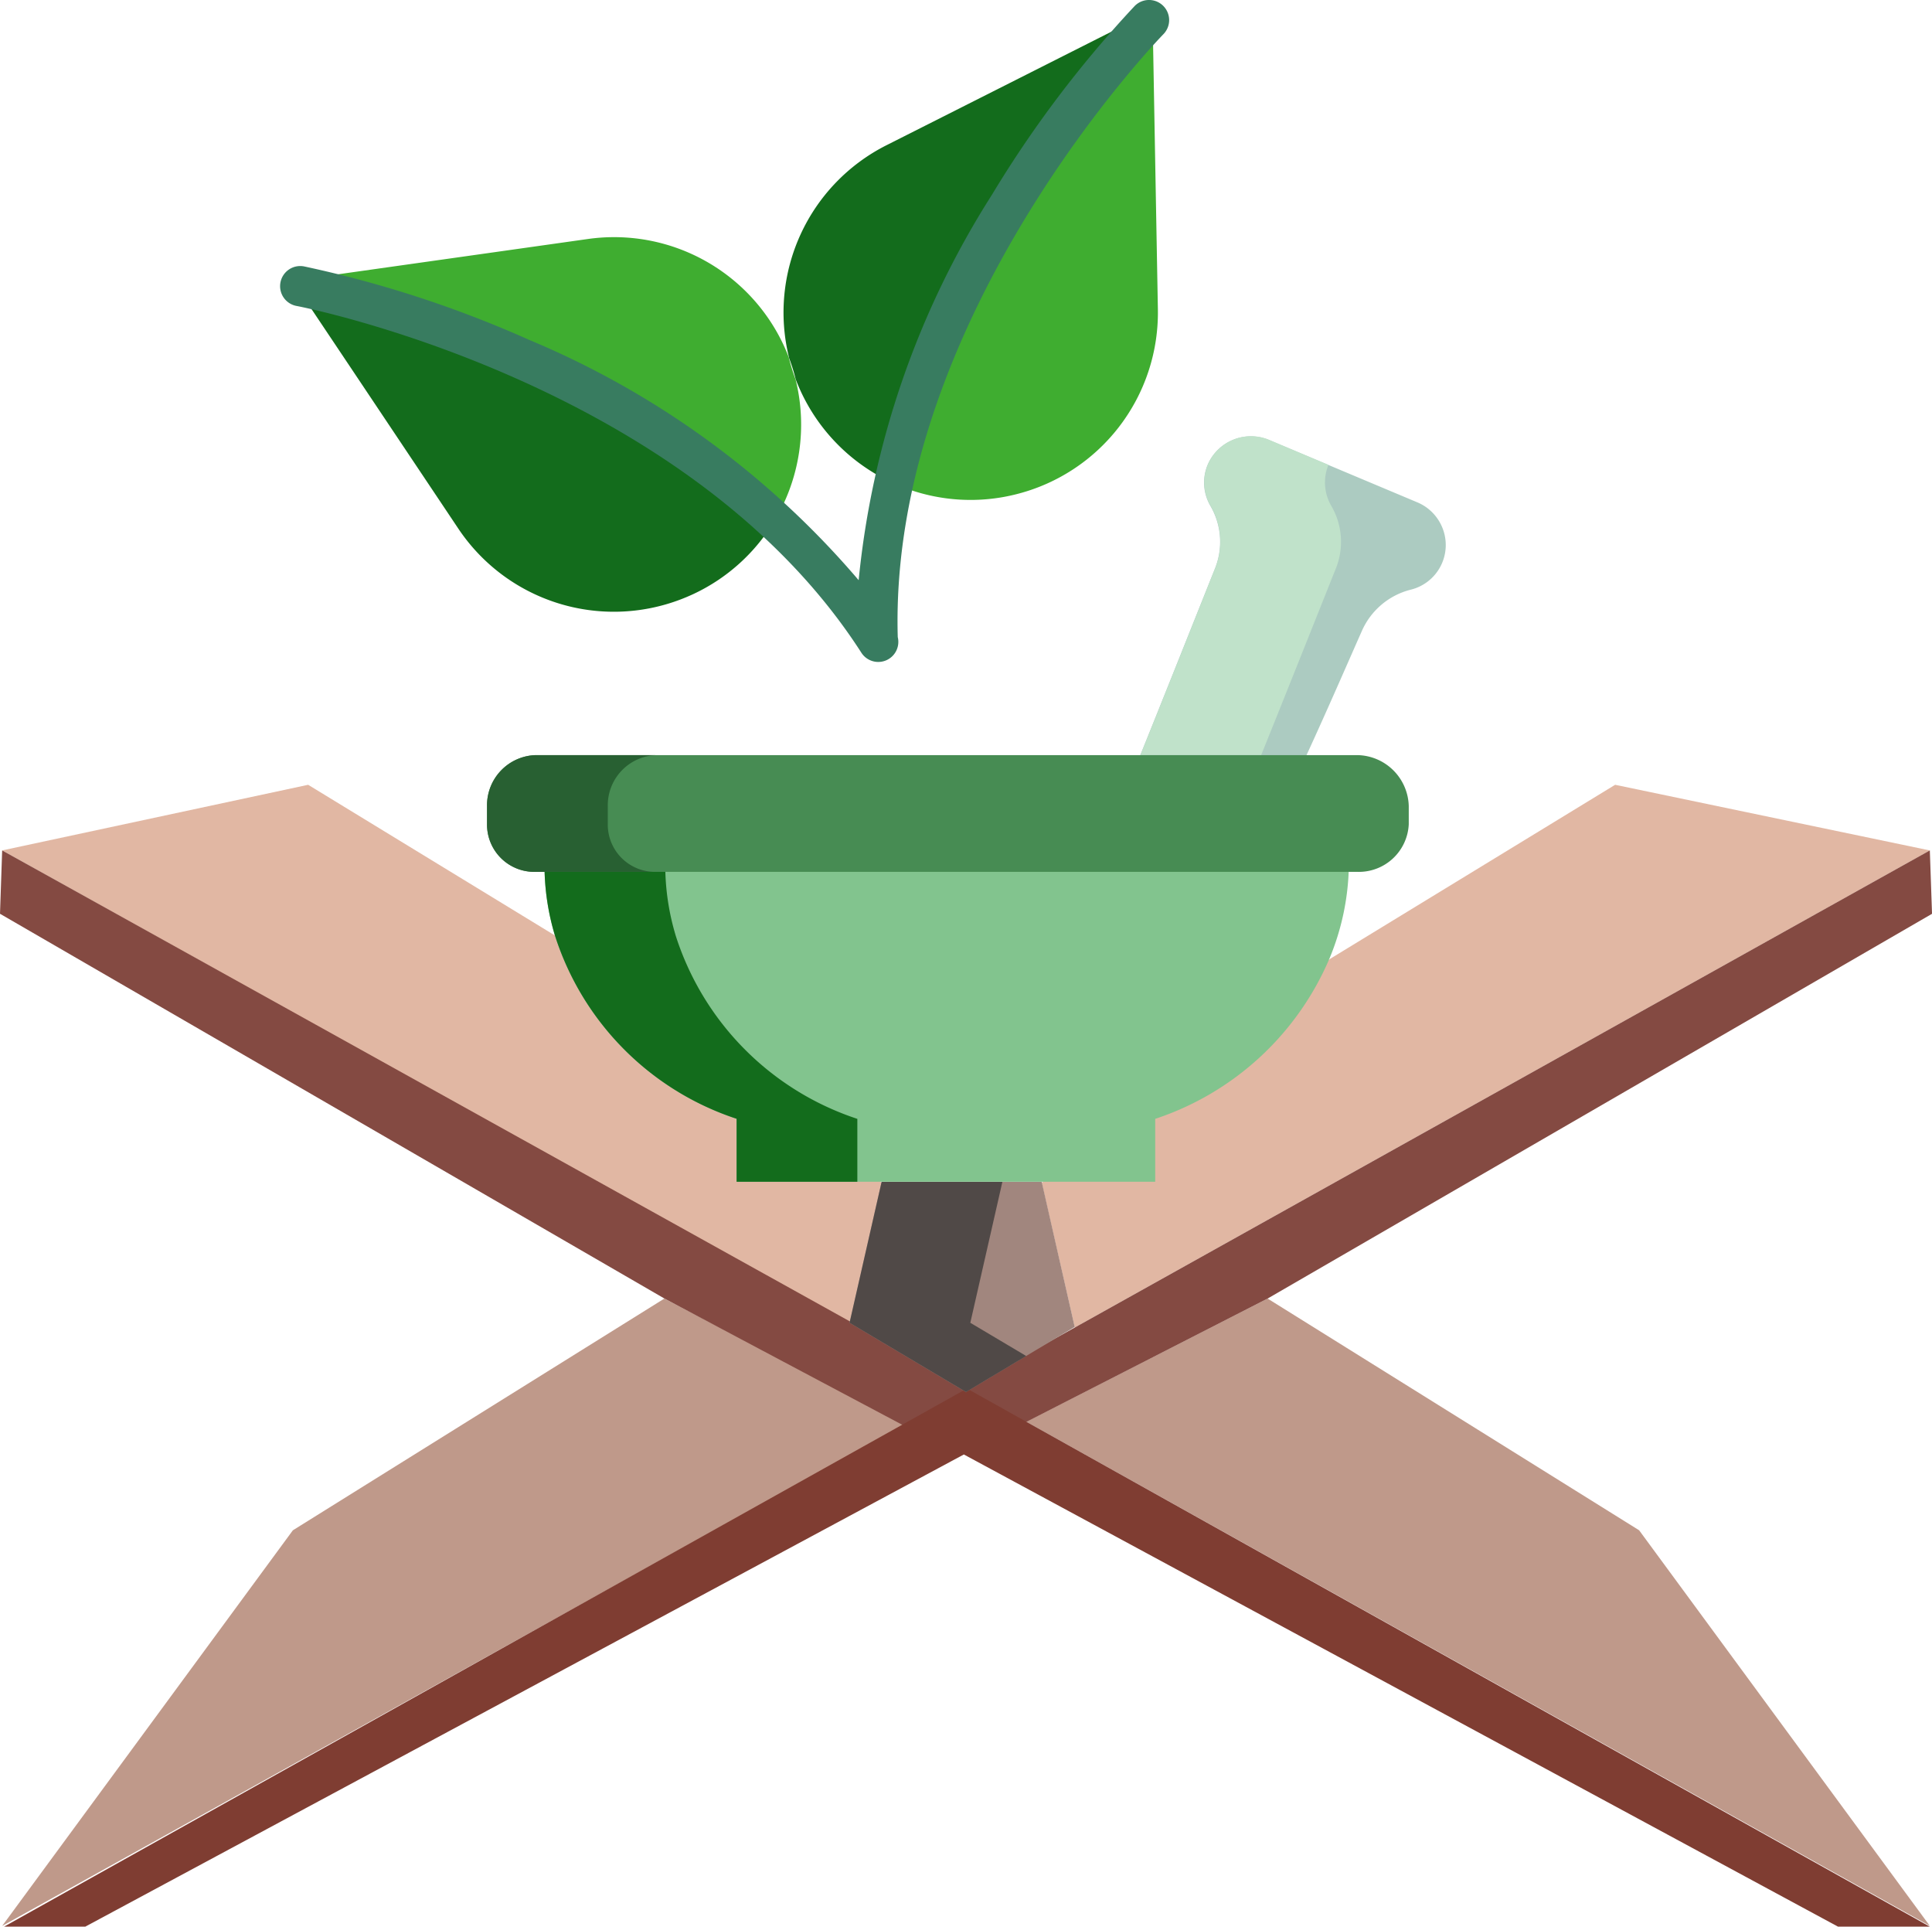
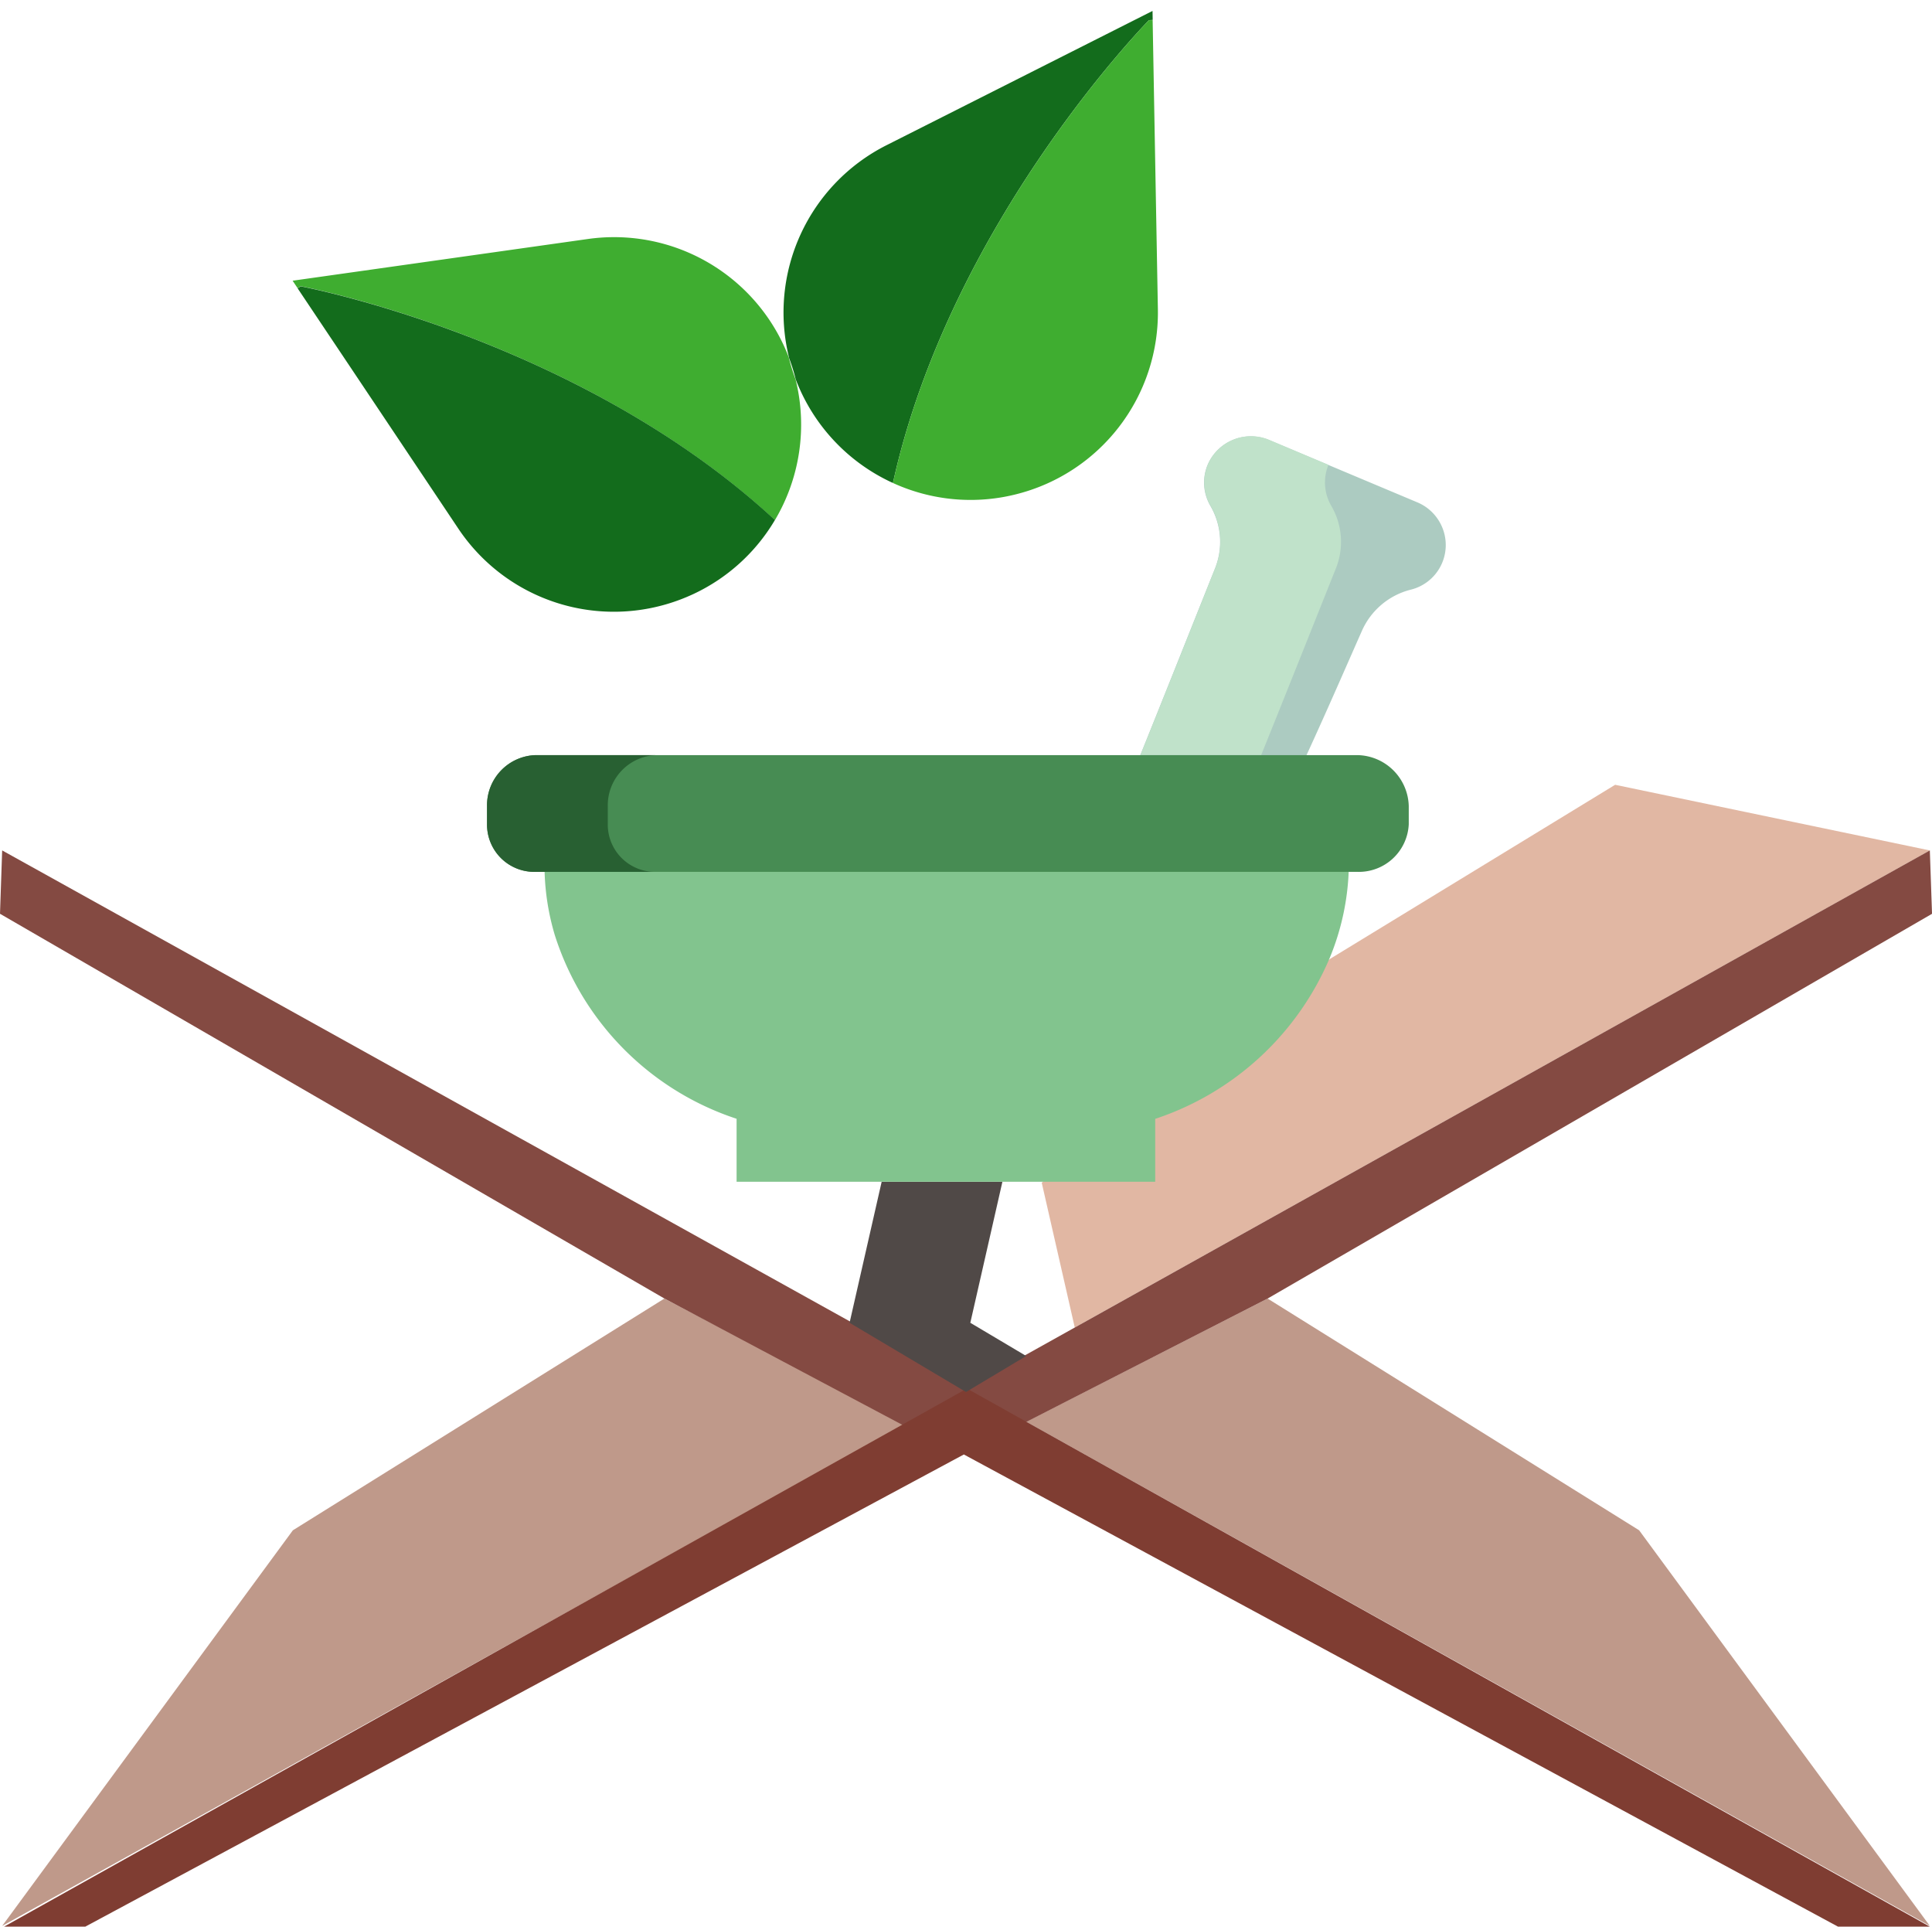
<svg xmlns="http://www.w3.org/2000/svg" id="ayurveda" width="72.289" height="72.074" viewBox="0 0 72.289 72.074">
  <path id="Path_3433" data-name="Path 3433" d="M296.265,210.37l-10.67,6.514-10.785,8.372,1.236,5.416,31.994-17.846Z" transform="translate(-235.832 -181.012)" fill="#e1b7a3" />
-   <path id="Path_3434" data-name="Path 3434" d="M27.989,210.37,16.54,212.825l31.706,17.687,1.2-5.256L37.228,216.01Z" transform="translate(-16.459 -181.012)" fill="#e1b7a3" />
  <path id="Path_3435" data-name="Path 3435" d="M50.332,342.683,16.54,361.45l10.877-14.8,13.9-8.669Z" transform="translate(-16.459 -289.403)" fill="#bf998a" />
  <path id="Path_3436" data-name="Path 3436" d="M293.919,346.649l10.877,14.8L270.99,342.591l9.027-4.611Z" transform="translate(-232.588 -289.403)" fill="#bf998a" />
  <path id="Path_3437" data-name="Path 3437" d="M310.6,127.2a1.73,1.73,0,0,0-.934-.943l-5.532-2.325a1.76,1.76,0,0,0-2.3.887,1.72,1.72,0,0,0-.018,1.354,1.7,1.7,0,0,0,.11.223,2.67,2.67,0,0,1,.154,2.37c-.592,1.483-2.051,5.145-2.783,6.953h6.22c.765-1.657,1.631-3.654,2.068-4.638a2.726,2.726,0,0,1,1.825-1.555A1.719,1.719,0,0,0,310.6,127.2Z" transform="translate(-256.634 -107.465)" fill="#accbc1" />
  <path id="Path_3438" data-name="Path 3438" d="M151.28,231a9.155,9.155,0,0,0,.38,2.5,10.616,10.616,0,0,0,6.807,6.887v2.357h15.663V240.39a10.763,10.763,0,0,0,6.527-6.014,9.4,9.4,0,0,0,.717-3.377Z" transform="translate(-130.906 -198.535)" fill="#82c48e" />
  <path id="Path_3439" data-name="Path 3439" d="M224.322,18.519s-7.422,7.535-9.581,17.315a7,7,0,0,1-3.639-3.881,6.83,6.83,0,0,0-.25-.8s0-.009,0-.014a7.008,7.008,0,0,1,3.643-7.938l9.959-5.026.006.336Z" transform="translate(-181.33 -17.766)" fill="#136c1c" />
  <path id="Path_3440" data-name="Path 3440" d="M88.7,75.969l11.045-1.56a7,7,0,0,1,7.524,4.437l0,.014a7.288,7.288,0,0,0,.25.8,7,7,0,0,1-.773,5.265C99.394,78.122,89,76.174,89,76.174l-.113.075Z" transform="translate(-77.751 -65.468)" fill="#3fad30" />
  <path id="Path_3441" data-name="Path 3441" d="M247.763,31.228a7.005,7.005,0,0,1-5.321,6.926c-.155.039-.312.072-.467.1a6.974,6.974,0,0,1-4.125-.526c2.16-9.78,9.581-17.315,9.581-17.315l.136,0,.059,3.264Z" transform="translate(-204.439 -19.66)" fill="#3fad30" />
  <path id="Path_3442" data-name="Path 3442" d="M107.8,95.266a6.979,6.979,0,0,1-3.086,2.786c-.145.066-.291.128-.441.185a7,7,0,0,1-8.322-2.651l-4.2-6.28L89.94,86.6l.113-.075S100.448,88.469,107.8,95.266Z" transform="translate(-78.804 -75.814)" fill="#136c1c" />
  <path id="Path_3443" data-name="Path 3443" d="M16.081,226.67,16,229.04l24.86,14.393,9.12,4.841,2.316-1.487Z" transform="translate(-16 -194.857)" fill="#844a42" />
  <path id="Path_3444" data-name="Path 3444" d="M292.063,226.67,256,246.788l1.817,1.487,9.468-4.841,24.86-14.393Z" transform="translate(-219.855 -194.857)" fill="#844a42" />
  <path id="Path_3445" data-name="Path 3445" d="M53.029,360.34,17,380.47h3.039l32.874-17.664L85.622,380.47h3.435Z" transform="translate(-16.849 -308.396)" fill="#7f3d32" />
-   <path id="Path_3446" data-name="Path 3446" d="M156.178,233.5a9.156,9.156,0,0,1-.38-2.5H151.28a9.155,9.155,0,0,0,.38,2.5,10.616,10.616,0,0,0,6.807,6.887v2.357h4.518V240.39a10.616,10.616,0,0,1-6.807-6.887Z" transform="translate(-130.906 -198.535)" fill="#136c1c" />
  <path id="Path_3447" data-name="Path 3447" d="M306.448,126.391a1.734,1.734,0,0,1-.107-1.537l-2.2-.927a1.76,1.76,0,0,0-2.3.887,1.739,1.739,0,0,0,.092,1.577,2.669,2.669,0,0,1,.154,2.37c-.592,1.483-2.051,5.145-2.783,6.953h4.518c.732-1.807,2.191-5.469,2.783-6.953A2.669,2.669,0,0,0,306.448,126.391Z" transform="translate(-256.634 -107.465)" fill="#c0e2ca" />
-   <path id="Path_3448" data-name="Path 3448" d="M234.26,309h-5.992l-1.2,5.272,4.357,2.589,4.069-2.434Z" transform="translate(-195.282 -264.788)" fill="#a1867e" />
  <path id="Path_3449" data-name="Path 3449" d="M169.58,203H138.814A1.878,1.878,0,0,0,137,204.911v.673a1.769,1.769,0,0,0,1.815,1.783h30.744a1.869,1.869,0,0,0,1.929-1.783v-.673A1.958,1.958,0,0,0,169.58,203Z" transform="translate(-118.777 -174.752)" fill="#478c53" />
  <path id="Path_3450" data-name="Path 3450" d="M231.588,314.272l1.2-5.272h-4.518l-1.2,5.272,4.357,2.589,2.252-1.347Z" transform="translate(-195.282 -264.788)" fill="#504947" />
  <path id="Path_3451" data-name="Path 3451" d="M141.518,205.584v-.673A1.878,1.878,0,0,1,143.332,203h-4.518A1.878,1.878,0,0,0,137,204.911v.673a1.769,1.769,0,0,0,1.815,1.783h4.518a1.769,1.769,0,0,1-1.815-1.783Z" transform="translate(-118.777 -174.752)" fill="#286032" />
-   <path id="Path_3452" data-name="Path 3452" d="M118.723,16.713a.753.753,0,1,0-1.073-1.057,42.353,42.353,0,0,0-5.352,7.08,32.788,32.788,0,0,0-4.976,14.4,32.788,32.788,0,0,0-12.306-8.98A42.392,42.392,0,0,0,86.581,25.4a.753.753,0,1,0-.277,1.48c.145.027,14.607,2.84,21.118,12.967a.751.751,0,0,0,1.363-.582C108.442,27.31,118.62,16.818,118.723,16.713Z" transform="translate(-75.194 -15.432)" fill="#387c60" />
</svg>